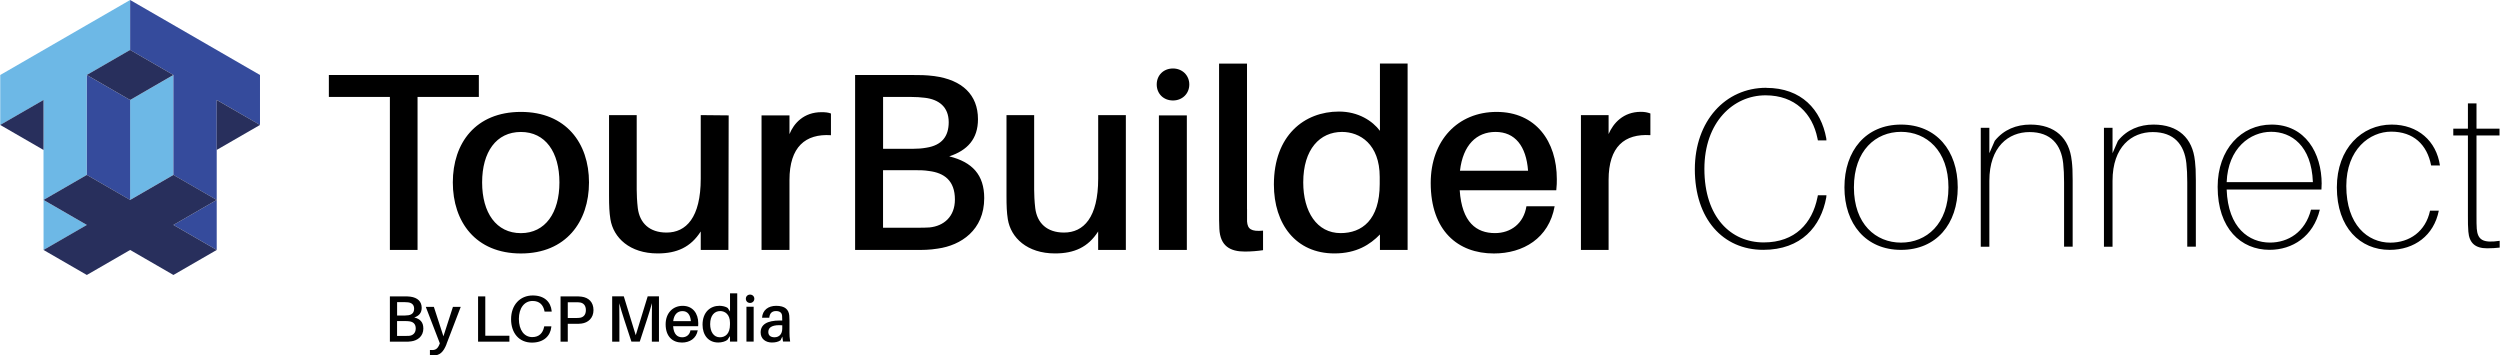
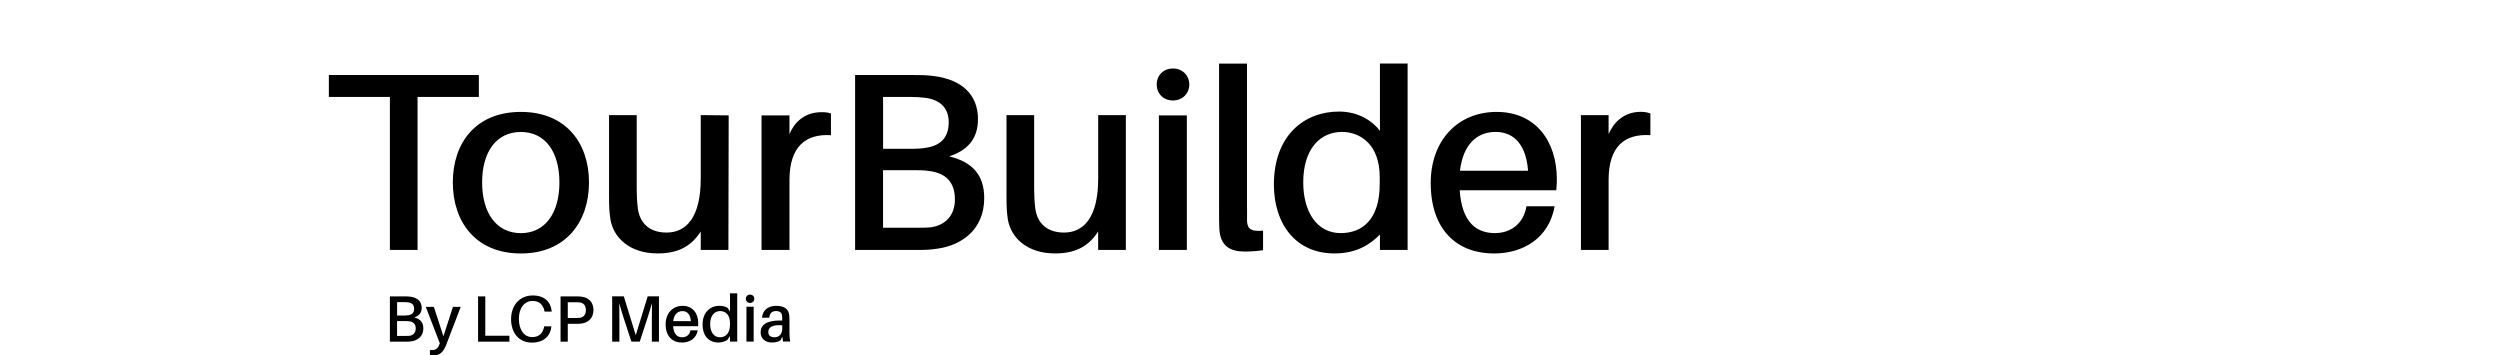
<svg xmlns="http://www.w3.org/2000/svg" xml:space="preserve" width="11.783in" height="1.675in" version="1.1" style="shape-rendering:geometricPrecision; text-rendering:geometricPrecision; image-rendering:optimizeQuality; fill-rule:evenodd; clip-rule:evenodd" viewBox="0 0 640.59 91.08">
  <defs>
    <style type="text/css">
   
    .fil1 {fill:#6DB8E6;fill-rule:nonzero}
    .fil3 {fill:#282F5C;fill-rule:nonzero}
    .fil2 {fill:#354B9C;fill-rule:nonzero}
    .fil0 {fill:black;fill-rule:nonzero}
   
  </style>
  </defs>
  <g id="Layer_x0020_1">
-     <path class="fil0" d="M452.58 22.5c-10.46,0 -18.28,8.51 -18.28,20.89 0,12.68 7.18,20.64 17.53,20.64 9.78,0 14.8,-6.02 16.15,-13.41l0.05 -0.58 -2.19 0 -0.12 0.58c-1.33,6.54 -5.67,11.51 -13.77,11.51 -8.38,0 -15.2,-6.43 -15.2,-18.85 0,-11.97 7.39,-18.85 15.67,-18.85 7.58,0 12.02,4.69 13.3,10.99l0.12 0.57 2.19 0 -0.05 -0.57c-1.34,-7.28 -6.31,-12.9 -15.39,-12.9zm34.57 9.43c-9.01,0 -14.51,6.66 -14.51,16.09 0,9.38 5.5,16.02 14.51,16.02 9.04,0 14.53,-6.64 14.53,-16.02 0,-9.43 -5.49,-16.09 -14.53,-16.09zm0 30.25c-6.47,0 -12.08,-4.74 -12.08,-14.16 0,-9.47 5.61,-14.23 12.08,-14.23 6.48,0 12.15,4.76 12.15,14.23 0,9.43 -5.67,14.16 -12.15,14.16zm43.74 -20.98c-0.59,-5.79 -4.28,-9.27 -10.59,-9.27 -3.59,0 -6.82,1.28 -9.13,4.16l-1.39 3.18 0 -6.52 -2.2 0 0 30.48 2.2 0 0 -16.89c0,-8.74 4.92,-12.49 10.29,-12.49 5.49,0 8.1,3.23 8.63,7.98 0.16,1.56 0.23,2.89 0.23,4.92l0 16.47 2.2 0 0 -17c0,-2.49 -0.06,-3.48 -0.23,-5.03zm31.57 0c-0.59,-5.79 -4.28,-9.27 -10.59,-9.27 -3.59,0 -6.81,1.28 -9.13,4.16l-1.39 3.18 0 -6.52 -2.2 0 0 30.48 2.2 0 0 -16.89c0,-8.74 4.92,-12.49 10.3,-12.49 5.49,0 8.1,3.23 8.62,7.98 0.16,1.56 0.23,2.89 0.23,4.92l0 16.47 2.2 0 0 -17c0,-2.49 -0.07,-3.48 -0.23,-5.03zm32.49 5.95c0,-7.92 -4.21,-15.22 -12.84,-15.22 -7.75,0 -13.82,6.31 -13.82,15.97 0,10.71 6.02,16.13 13.29,16.13 5.9,0 11.23,-3.41 12.9,-10.3l-2.26 0c-1.49,5.79 -5.89,8.44 -10.52,8.44 -5.31,0 -10.75,-3.69 -11.1,-13.59l24.29 0c0.05,-0.73 0.05,-1.15 0.05,-1.44zm-12.95 -13.37c5.15,0 10.34,3.48 10.7,12.9l-22.1 0c0.34,-8.74 6.06,-12.9 11.4,-12.9zm30.89 -1.85c-7.64,0 -14.05,6.08 -14.05,16.09 0,10.36 6.02,16.02 13.52,16.02 6.36,0 11.35,-3.69 12.61,-10.05l-2.25 0c-1.1,5.31 -5.26,8.2 -10.18,8.2 -5.79,0 -11.28,-4.56 -11.28,-14.51 0,-9.43 6.02,-13.94 11.51,-13.94 5.68,0 9.2,3.3 10.23,8.67l2.26 0c-0.92,-6.25 -5.61,-10.48 -12.38,-10.48zm21.8 26.56c-0.06,-0.82 -0.06,-1.58 -0.06,-3.06l0 -20.71 5.9 0 0 -1.74 -5.9 0 0 -6.47 -2.2 0 0 6.47 -3.75 0 0 1.74 3.75 0 0 20.59c0,1.74 0,2.77 0.11,4.05 0.23,2.95 1.79,4.28 4.8,4.28 1.1,0 2.31,-0.07 3.23,-0.18l0 -1.74c-4.33,0.64 -5.66,-0.23 -5.89,-3.23z" />
    <path class="fil0" d="M106.95 24.85l0 39.21 -7.09 0 0 -39.21 -15.64 0 0 -5.63 38.44 0 0 5.63 -15.71 0zm43.94 21.9c0,10.08 -5.91,18.21 -17.45,18.21 -11.61,0 -17.45,-8.13 -17.45,-18.21 0,-10.08 5.84,-18.07 17.45,-18.07 11.54,0 17.45,8 17.45,18.07zm-7.58 0c0,-7.78 -3.61,-12.93 -9.87,-12.93 -6.33,0 -9.94,5.14 -9.94,12.93 0,7.79 3.62,13 9.94,13 6.25,0 9.87,-5.21 9.87,-13zm69.59 -17.66l0 5.56c-6.54,-0.42 -10.63,2.99 -10.63,11.47l0 17.94 -7.16 0 0 -34.48 7.16 0 0 4.8c1.11,-2.78 3.68,-5.63 8.2,-5.63 0.97,0 1.74,0.07 2.43,0.34zm39.28 21.69c0,8.2 -5.98,12.1 -11.89,12.93 -2.16,0.35 -3.68,0.35 -5.98,0.35l-15.22 0 0 -44.84 14.46 0c2.22,0 3.61,0 5.84,0.28 7.16,0.97 11.19,4.8 11.19,11.05 0,5.07 -2.71,7.99 -7.37,9.52 5.91,1.46 8.97,4.73 8.97,10.71zm-25.93 -12.65l7.79 0c1.11,0 2.15,-0.07 3.34,-0.28 3.96,-0.63 5.7,-2.92 5.7,-6.53 0,-3.96 -2.57,-5.84 -6.11,-6.26 -1.05,-0.14 -2.36,-0.21 -3.41,-0.21l-7.3 0 0 13.28zm18.42 13c0,-4.87 -2.78,-6.82 -6.6,-7.3 -1.32,-0.21 -2.36,-0.21 -3.41,-0.21l-8.41 0 0 14.74 8.83 0c1.05,0 2.16,0 3.06,-0.07 3.69,-0.35 6.53,-2.78 6.53,-7.16zm60.07 -29.48c0,2.36 -1.81,4.1 -4.18,4.1 -2.43,0 -4.17,-1.74 -4.17,-4.1 0,-2.36 1.73,-4.1 4.17,-4.1 2.36,0 4.18,1.74 4.18,4.1zm-7.79 7.92l7.16 0 0 34.48 -7.16 0 0 -34.48zm22.59 23.98l0 3.2c0.14,1.95 1.05,2.64 4.1,2.36l0 5.01c-1.39,0.21 -3.06,0.35 -4.66,0.35 -3.75,0 -6.32,-1.39 -6.54,-5.84 -0.07,-1.25 -0.07,-2.85 -0.07,-4.93l0 -37.4 7.16 0 0 37.26zm34 -6.39l0 -1.81c0,-8.41 -5.08,-11.54 -9.66,-11.54 -5.63,0 -9.94,4.38 -9.94,12.93 0,7.51 3.48,13 9.59,13 5.42,0 10.01,-3.34 10.01,-12.58zm45.25 1.6l-24.75 0c0.56,8.27 4.31,10.98 9.04,10.98 4.1,0 7.37,-2.5 8.06,-6.88l7.23 0c-1.46,8.21 -8.07,12.1 -15.57,12.1 -9.24,0 -16.19,-5.84 -16.19,-18.07 0,-10.91 6.95,-18.21 16.89,-18.21 10.01,0 15.43,7.51 15.43,17.24 0,0.7 0,1.67 -0.14,2.85zm-24.68 -5.01l17.45 0c-0.48,-6.32 -3.33,-9.94 -8.34,-9.94 -4.86,0 -8.34,3.34 -9.11,9.94zm-85.64 20.3l-7.09 0 0 -4.73c-2.57,4.03 -6.12,5.63 -11.05,5.63 -7.16,0 -11.33,-4.03 -12.1,-8.76 -0.28,-1.81 -0.34,-3.34 -0.34,-6.12l0 -20.57 7.09 0 0 19.12c0,1.11 0.07,2.99 0.28,4.73 0.48,3.82 2.99,6.25 7.37,6.25 5.01,0 8.76,-3.82 8.76,-13.83l0 -16.27 7.09 0 0 34.55zm65.13 -3.96c-2.5,2.57 -5.98,4.86 -11.67,4.86 -9.88,0 -15.51,-7.51 -15.51,-17.66 0,-12.58 7.79,-18.7 16.68,-18.7 5,0 8.62,2.43 10.5,4.94l0 -17.24 7.09 0 0 47.76 -7.09 0 0 -3.96zm-166.98 3.96l-7.09 0 0 -4.73c-2.57,4.03 -6.12,5.63 -11.05,5.63 -7.16,0 -11.33,-4.03 -12.1,-8.76 -0.28,-1.81 -0.35,-3.34 -0.35,-6.12l0 -20.57 7.09 0 0 19.12c0,1.11 0.07,2.99 0.28,4.73 0.49,3.82 2.99,6.25 7.37,6.25 5,0 8.76,-3.82 8.76,-13.83l0 -16.27 7.16 0.07 -0.07 34.48zm236.29 -34.97l0 5.56c-6.61,-0.42 -10.71,2.92 -10.71,11.47l0 17.94 -7.09 0 0 -34.55 7.09 0 0 4.86c1.19,-2.78 3.76,-5.7 8.27,-5.7 0.97,0 1.67,0.14 2.44,0.42z" />
    <path class="fil0" d="M200.42 84.2l0 -0.83c-2.17,-0.17 -3.58,0.32 -3.58,1.69 0,0.94 0.62,1.38 1.6,1.38 1.16,0 1.98,-0.79 1.98,-2.24zm0.02 2.05l-0.46 0.96c-0.6,0.42 -1.38,0.57 -2.22,0.57 -1.58,0 -2.88,-0.91 -2.88,-2.58 0,-1.99 1.58,-3.06 4.96,-3.06l0.57 0 0 -0.22c0,-0.33 0,-0.64 -0.03,-0.97 -0.05,-0.72 -0.5,-1.23 -1.56,-1.23 -1.08,0 -1.63,0.61 -1.73,1.72l-1.85 0c0.12,-1.95 1.58,-3.06 3.62,-3.06 2.3,0 3.21,0.98 3.36,2.49 0.03,0.37 0.05,0.84 0.05,1.26l0 3.14c0,0.67 0.03,1.28 0.17,2.27l-1.83 0 -0.17 -1.3zm-9.2 -7.64l1.85 0 0 8.93 -1.85 0 0 -8.93zm2.02 -2.05c0,0.62 -0.47,1.08 -1.09,1.08 -0.63,0 -1.08,-0.45 -1.08,-1.08 0,-0.61 0.46,-1.06 1.08,-1.06 0.62,0 1.09,0.46 1.09,1.06zm-6.24 6.61l0 -0.47c0,-2.17 -1.32,-2.98 -2.51,-2.98 -1.46,0 -2.57,1.13 -2.57,3.35 0,1.94 0.89,3.37 2.49,3.37 1.39,0 2.59,-0.88 2.59,-3.27zm1.85 4.38l-1.85 0 0 -1.41 -0.67 0.97c-0.5,0.4 -1.43,0.67 -2.34,0.67 -2.56,0 -4.02,-1.94 -4.02,-4.56 0,-3.26 2.02,-4.85 4.33,-4.85 0.74,0 1.66,0.21 2.12,0.56l0.59 0.89 0 -4.64 1.85 0 0 12.37zm-16.4 -5.25l4.53 0c-0.14,-1.65 -0.86,-2.57 -2.16,-2.57 -1.26,0 -2.17,0.86 -2.37,2.57zm6.39 1.3l-6.41 0c0.15,2.14 1.13,2.84 2.34,2.84 1.08,0 1.92,-0.66 2.1,-1.78l1.87 0c-0.39,2.12 -2.09,3.13 -4.04,3.13 -2.39,0 -4.19,-1.52 -4.19,-4.68 0,-2.83 1.8,-4.73 4.37,-4.73 2.59,0 3.99,1.95 3.99,4.48 0,0.17 0,0.42 -0.03,0.74zm-10.03 3.96l-1.83 0 0 -5.71c0,-1.33 0,-2.93 0.03,-4.16 -0.34,1.23 -0.83,2.83 -1.26,4.14l-1.87 5.72 -2.14 0 -1.88 -5.74c-0.42,-1.29 -0.91,-2.87 -1.23,-4.1 0.03,1.24 0.03,2.81 0.03,4.14l0 5.71 -1.85 0 0 -11.61 2.98 0 3.06 9.96 3.06 -9.96 2.89 0 0 11.61zm-18.74 -8.09c0,-1.23 -0.66,-1.8 -1.46,-1.95 -0.3,-0.05 -0.71,-0.06 -1.18,-0.06l-2 0 0 4.04 2 0c0.47,0 0.88,-0.02 1.18,-0.07 0.81,-0.15 1.46,-0.72 1.46,-1.95zm1.95 0c0,2.05 -1.38,3.23 -3.06,3.45 -0.54,0.07 -0.96,0.07 -1.58,0.07l-1.95 0 0 4.58 -1.85 0 0 -11.61 3.8 0c0.63,0 1.05,0 1.58,0.07 1.82,0.23 3.06,1.4 3.06,3.45zm-10.73 0.22l0.02 0.17 -1.83 0 -0.03 -0.17c-0.32,-1.56 -1.28,-2.56 -3.03,-2.56 -2.15,0 -3.52,1.85 -3.52,4.6 0,2.88 1.38,4.66 3.43,4.66 1.75,0 2.71,-1.03 3.03,-2.59l0.03 -0.17 1.83 0 -0.01 0.17c-0.23,2.27 -1.93,4 -4.96,4 -3.31,0 -5.35,-2.45 -5.35,-5.99 0,-3.65 2.29,-6.09 5.55,-6.09 3.03,0 4.61,1.68 4.85,3.97zm-10.83 7.88l-8.02 0 0 -11.61 1.85 0 0 10.08 6.18 0 0 1.53zm-16.08 0.57c-0.82,2.12 -1.78,2.96 -3.4,2.96 -0.37,0 -0.6,0 -0.88,-0.05l0 -1.36c0.22,0.02 0.4,0.02 0.59,0.02 0.84,0 1.41,-0.36 1.82,-1.4l0.13 -0.32 -3.6 -9.35 2.07 0 2.45 7.55 2.44 -7.55 2 0 -3.64 9.5zm-7.91 -3.92c0,-1.26 -0.72,-1.77 -1.72,-1.88 -0.33,-0.05 -0.61,-0.05 -0.88,-0.05l-2.19 0 0 3.8 2.29 0c0.27,0 0.57,0 0.79,-0.02 0.96,-0.08 1.7,-0.72 1.7,-1.85zm-4.78 -3.36l2.02 0c0.28,0 0.57,-0.02 0.88,-0.07 1.03,-0.17 1.46,-0.76 1.46,-1.7 0,-1.02 -0.66,-1.51 -1.58,-1.61 -0.27,-0.03 -0.61,-0.05 -0.88,-0.05l-1.9 0 0 3.43zm6.73 3.28c0,2.12 -1.55,3.13 -3.08,3.34 -0.57,0.09 -0.96,0.09 -1.55,0.09l-3.95 0 0 -11.61 3.75 0c0.57,0 0.94,0 1.51,0.07 1.85,0.25 2.89,1.25 2.89,2.86 0,1.31 -0.7,2.07 -1.9,2.47 1.51,0.37 2.32,1.23 2.32,2.78z" />
-     <path class="fil1" d="M11.1 51.25l11.1 6.41 -11.1 6.41 0 -12.81zm33.28 -32.03l-11.1 6.4 0 25.62 11.1 -6.41 0 -25.62zm-44.38 12.81l0 -12.81 33.28 -19.22 0 12.81 -11.1 6.41 0 25.62 -11.09 6.41 0 -25.62 -11.1 6.41z" />
-     <path class="fil2" d="M55.48 64.06l-11.1 -6.41 11.1 -6.41 0 12.81zm-33.28 -19.22l11.09 6.41 0 -25.62 -11.09 -6.41 0 25.62zm33.28 -19.21l0 25.62 -11.1 -6.41 0 -25.62 -11.09 -6.41 0 -12.81 33.28 19.22 0 12.81 -11.09 -6.41z" />
-     <path class="fil3" d="M22.19 57.65l-11.1 6.41 11.1 6.41 11.1 -6.41 11.09 6.41 11.1 -6.41 -11.1 -6.41 11.1 -6.41 -11.1 -6.41 -11.09 6.41 -11.1 -6.41 -11.1 6.41 11.1 6.41zm33.28 -32.03l0 12.81 11.1 -6.41 -11.1 -6.4zm-55.48 6.4l11.1 6.41 0 -12.81 -11.1 6.4zm33.29 -6.4l-11.1 -6.41 11.1 -6.41 11.09 6.41 -11.09 6.41z" />
  </g>
</svg>